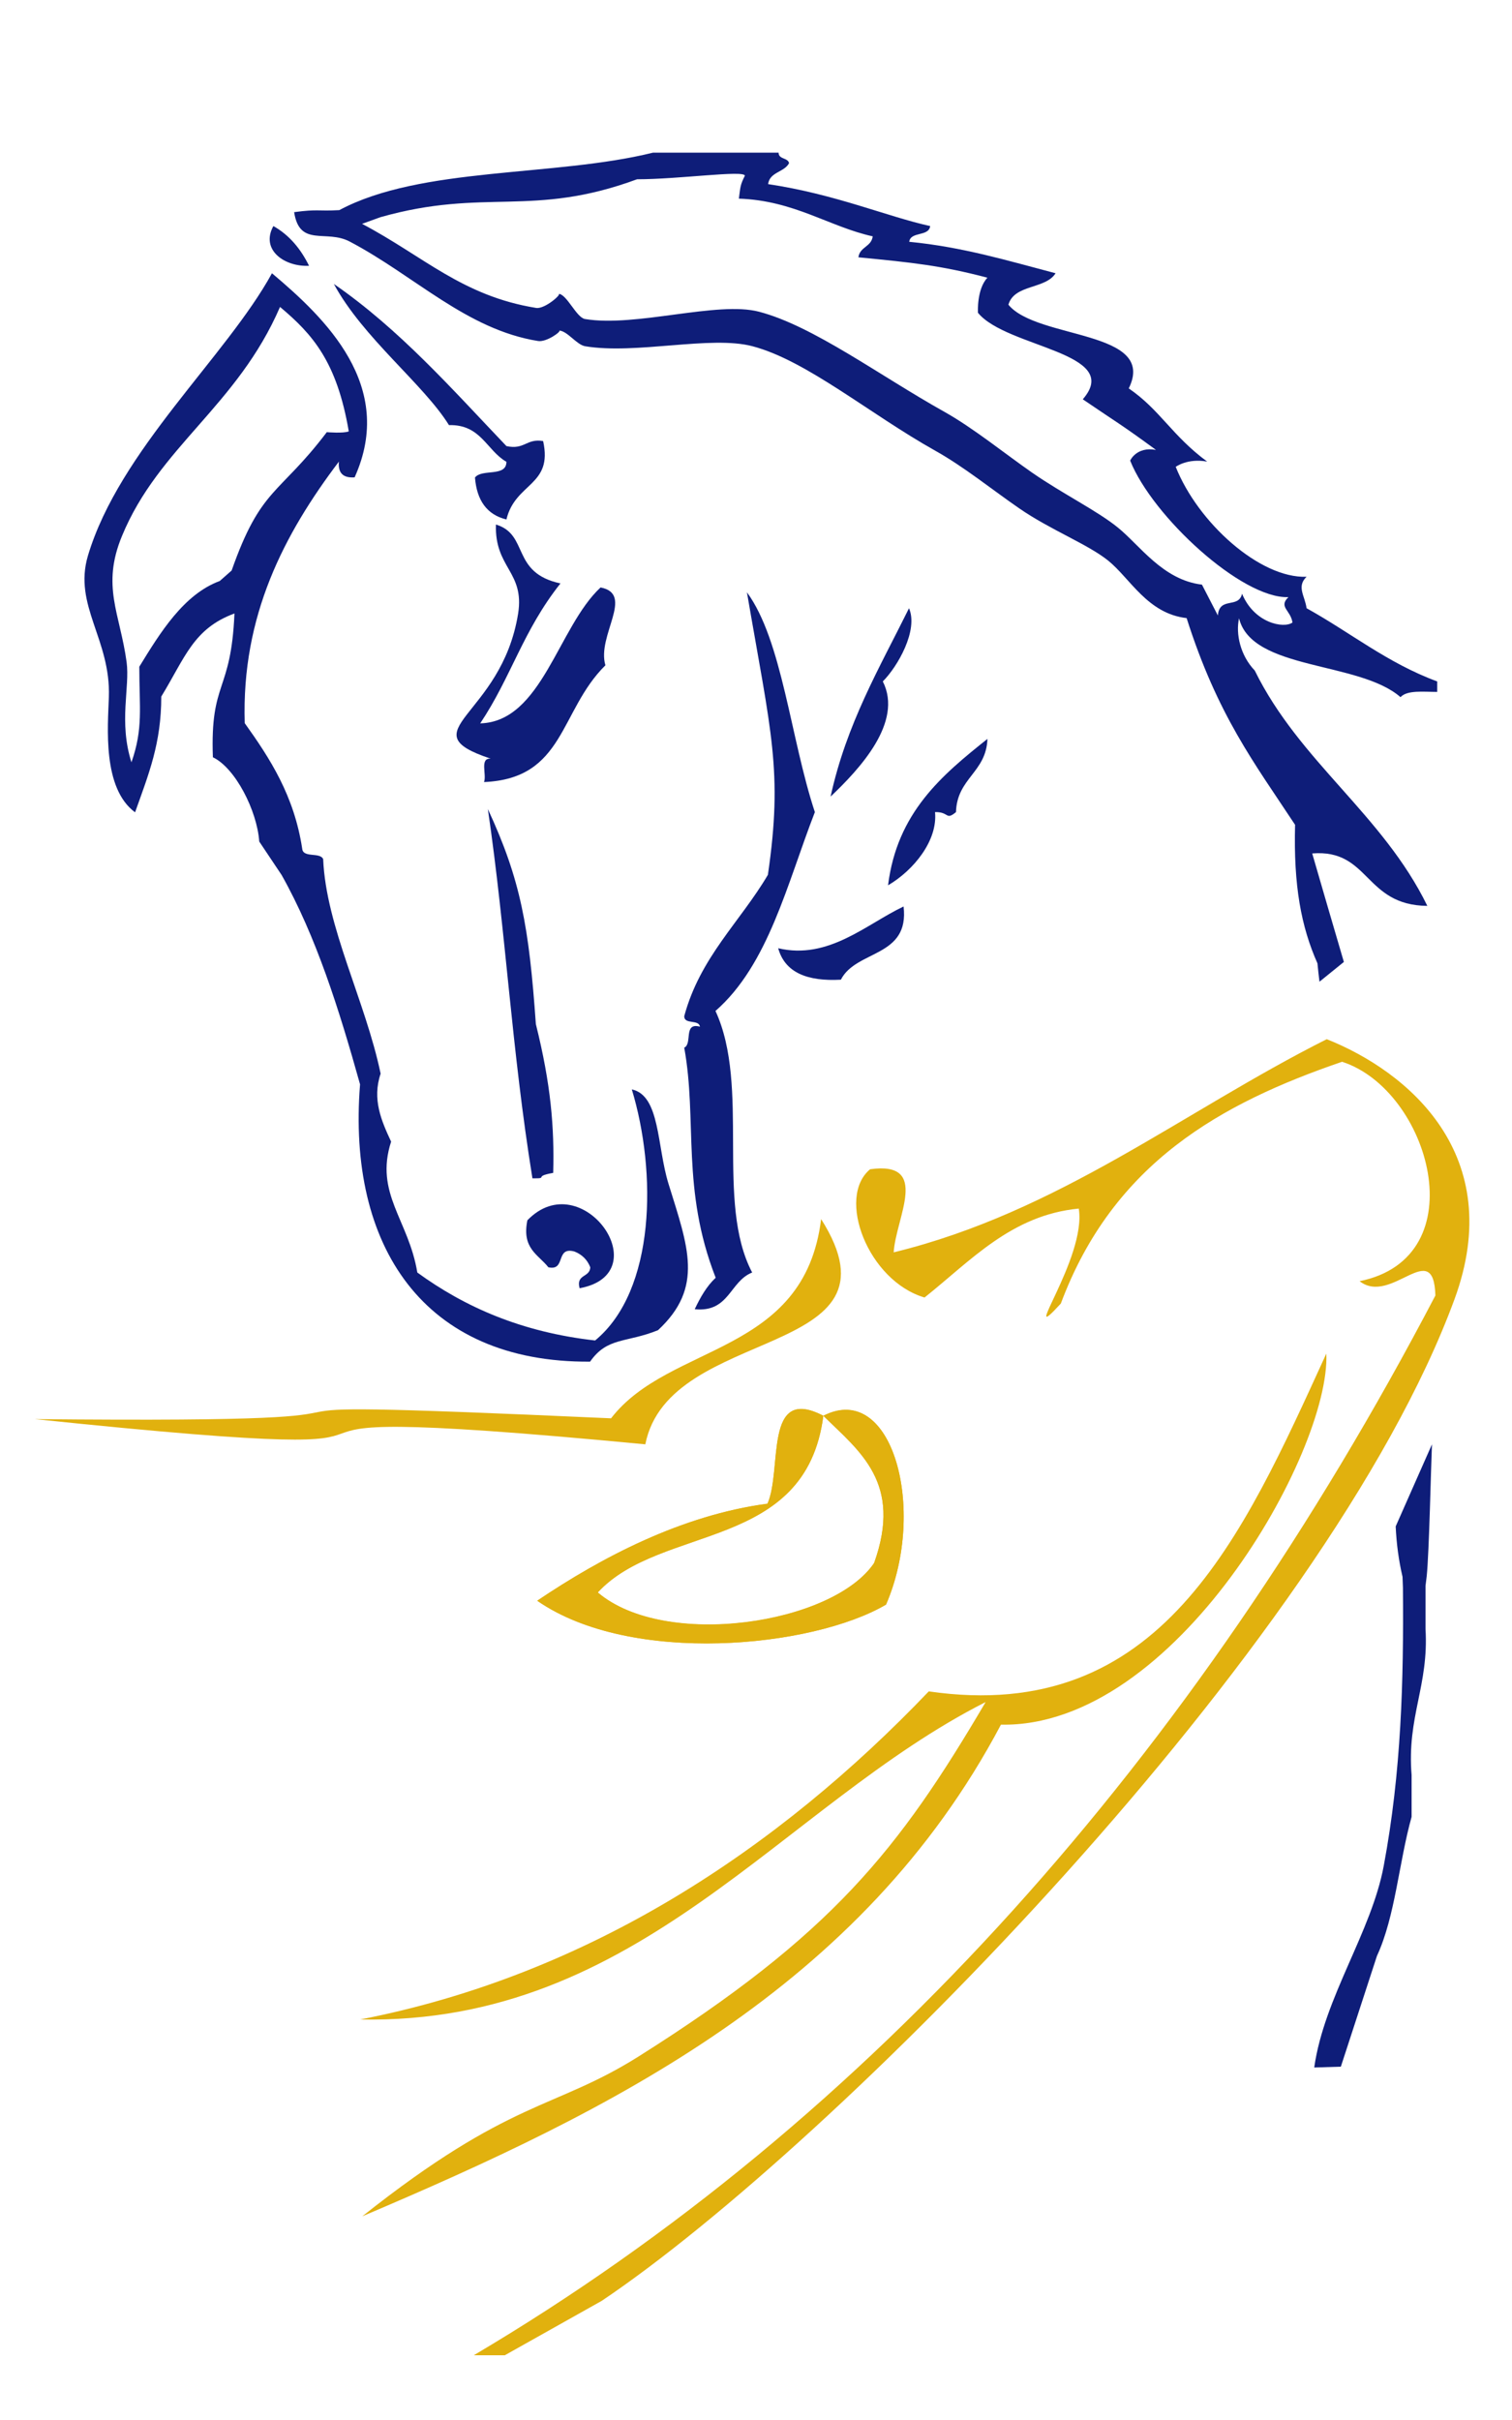
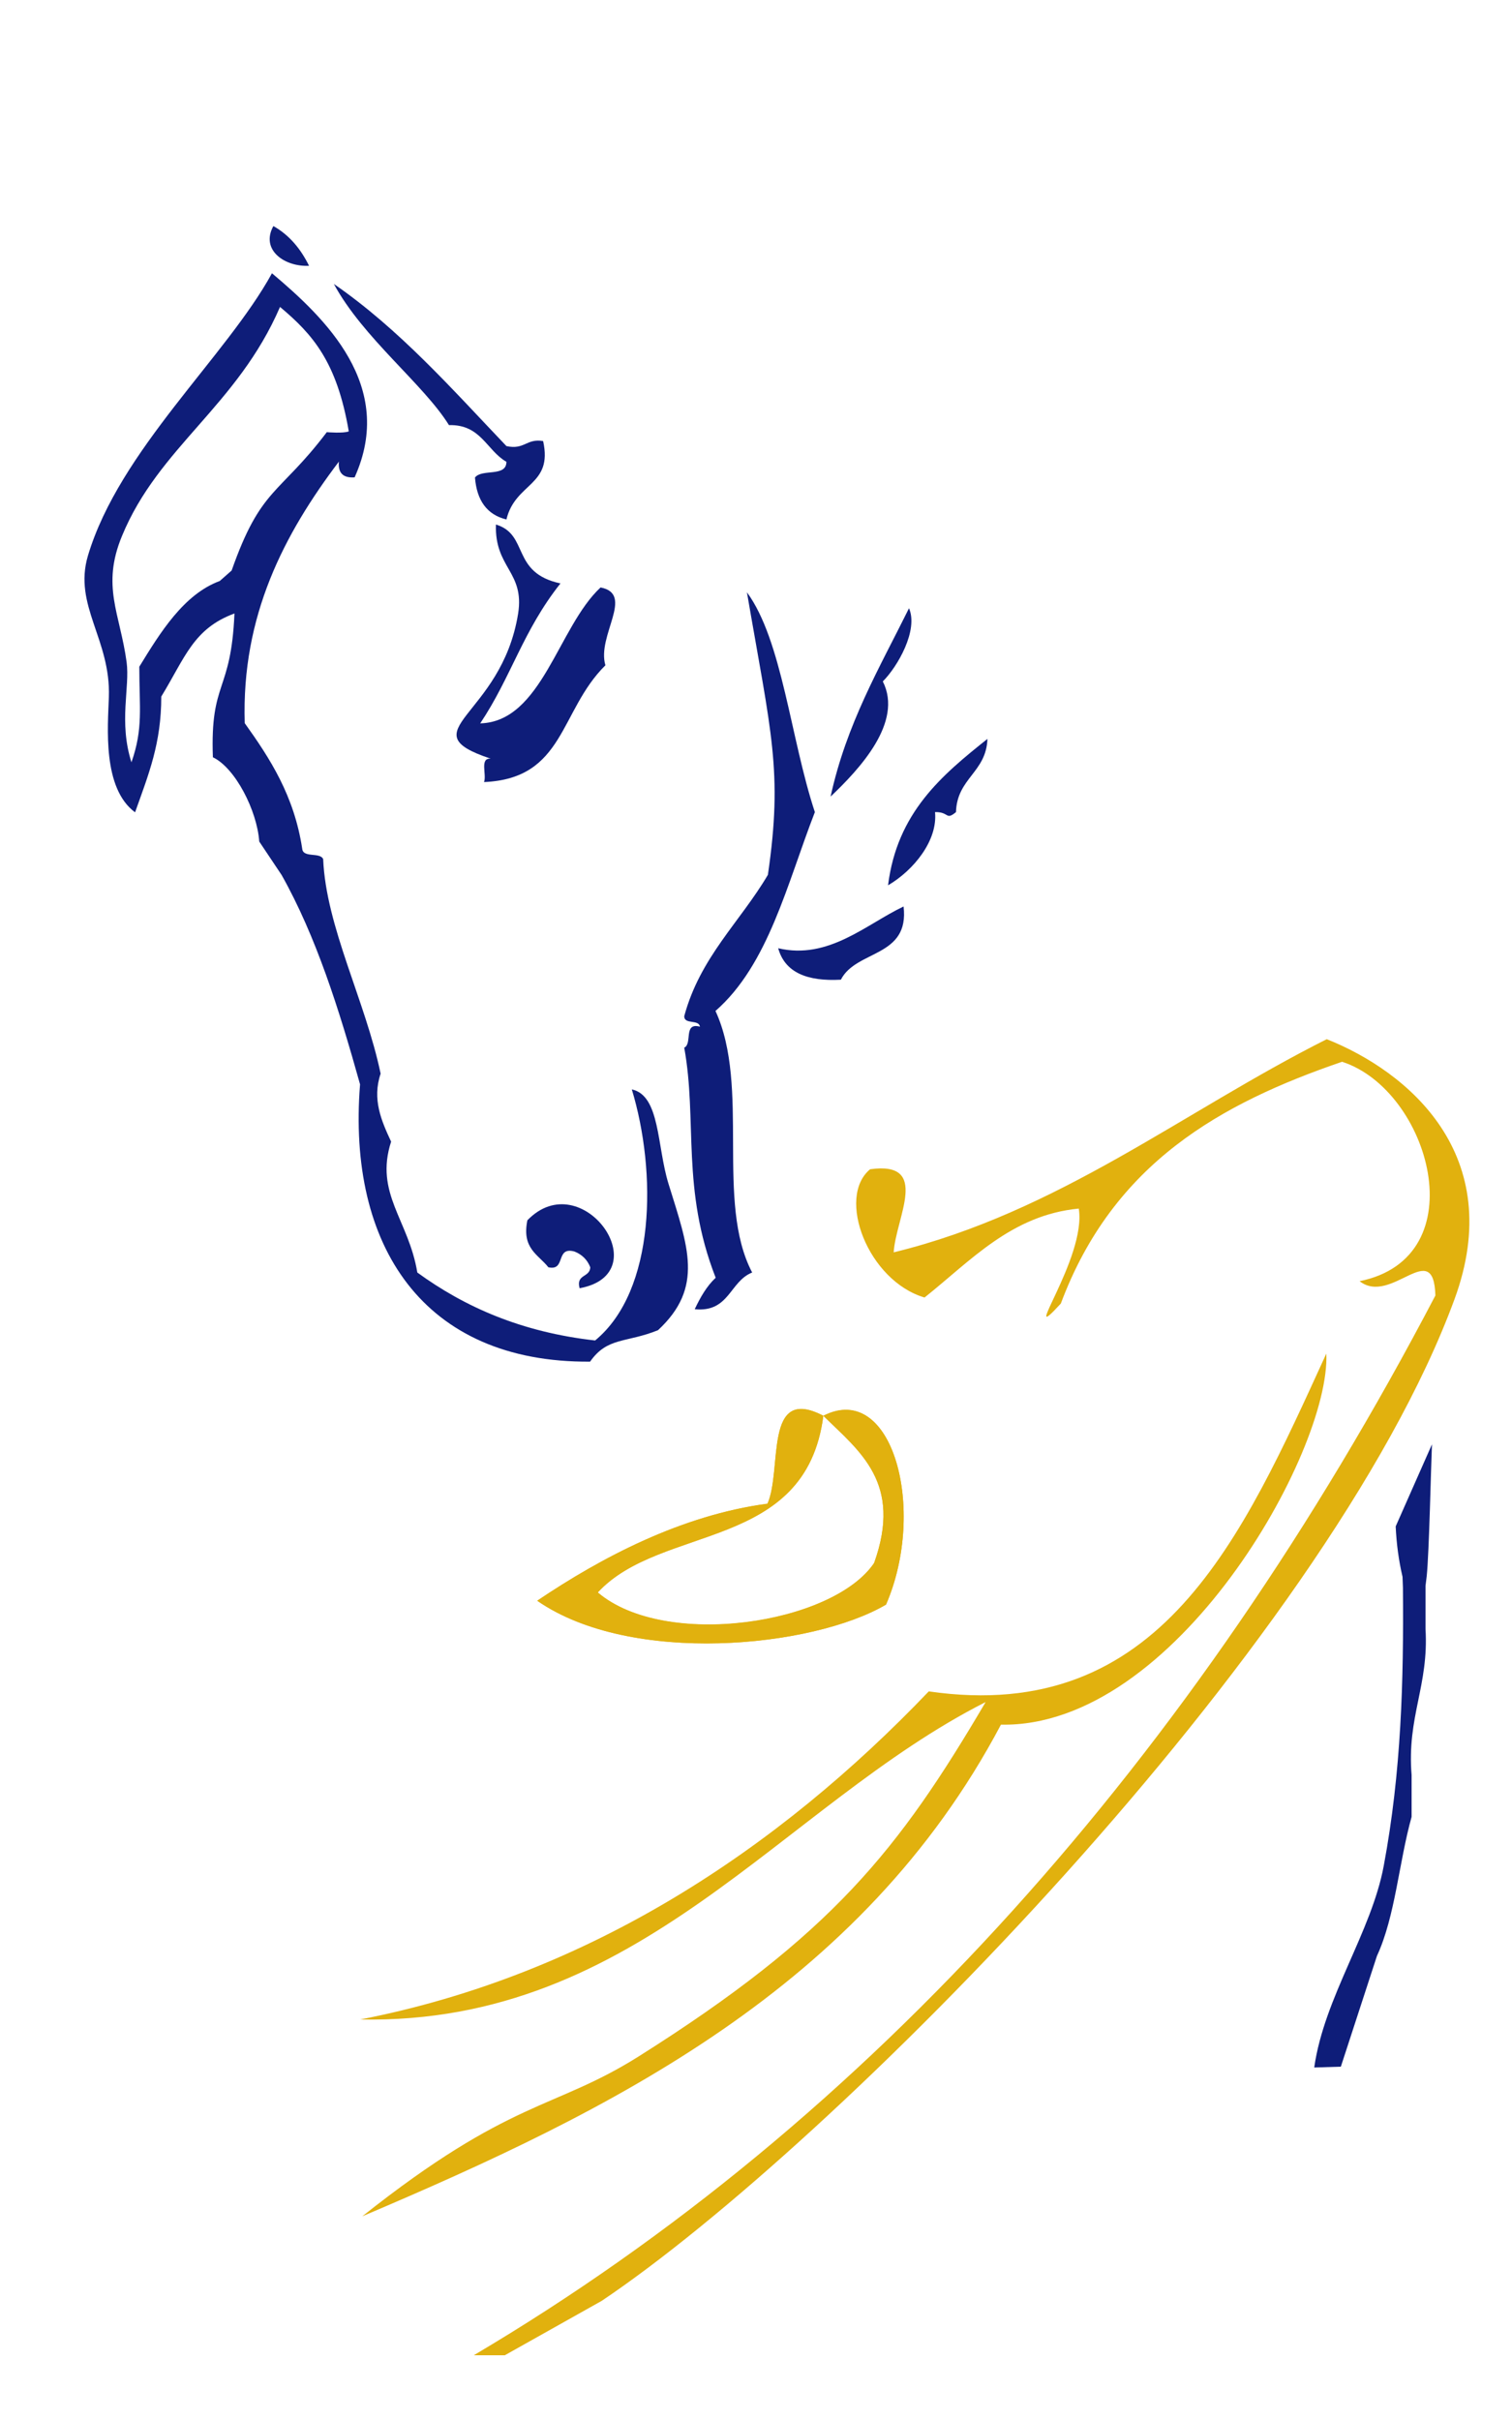
<svg xmlns="http://www.w3.org/2000/svg" version="1.1" id="Layer_1" x="0px" y="0px" viewBox="0 0 750 1200" style="enable-background:new 0 0 750 1200;" xml:space="preserve">
  <style type="text/css">
	.st0{fill:#0E1D79;}
	.st1{fill:#E1B10E;}
</style>
  <path class="st0" d="M710.3,716.2c-0.5,11.3-1.4,53.6-2.6,65.3l-0.6,4.9v21.3c1.7,28.2-9.3,43.6-6.9,72.5v20.7  c-6.3,22.5-8.1,49.4-17.2,69l-17.9,54.9l-13.2,0.4c5-35,28.4-67.1,34.5-100.1c8.7-46.6,9.9-91.6,9.5-137.8l-0.2-5.4  c-1.9-8.1-3-16.4-3.4-25L710.3,716.2z" />
  <g>
-     <path class="st0" d="M274.4,581.6c0.6-22.6-1.1-43.7-8.6-73.8c-3.4-48.3-7.5-71.5-23.8-106.6c9,61.6,11.7,118.6,22.1,183.1   C272.7,584.4,264,583.4,274.4,581.6z" />
    <path class="st0" d="M287.5,638.8c39.6-7.3,1.2-61.7-25.9-33.7c-2.9,14.1,5.5,17,10.4,23.3c8.9,2,3.3-10.5,13-7.8   c3.7,1.5,6.3,4,7.8,7.8C292.6,633.6,285.6,631.7,287.5,638.8z" />
    <path class="st0" d="M251.2,221.2c-27-28.3-52.9-57.8-85.6-80.4c14.5,26.8,44.5,49.7,57.1,70c15.9-0.4,18.6,12.5,28.5,18.2   c0,7.7-12.2,3.3-15.6,7.8c0.9,11.2,5.8,18.4,15.6,20.8c4.4-18.4,23.2-16.6,18.2-38.9C261.1,217.3,260.2,223.2,251.2,221.2z" />
    <path class="st0" d="M246,260.1c-0.7,21.6,14.3,23.3,11,44.2c-8.3,51.5-55.1,58.1-13.6,71.9c-5.6-0.4-1.9,7.8-3.3,11.6   c40.1-1.7,37.3-35.3,60.2-57.9c-4.4-14.7,14.7-35.3-2.4-38.6c-21.1,19.6-29.1,66.6-59.7,67.4c15.5-23.2,21.1-45.8,39.8-69.4   C253.3,284,262.6,265.1,246,260.1z" />
    <path class="st0" d="M313.4,540.2c12.4,40.9,11.9,99.7-18.2,124.5c-36.5-4.1-64.7-16.6-88.2-33.7c-4.3-26.1-21.3-39.2-13-64.9   c-4.8-10.3-9.5-21-5.2-33.7c-7.5-36-27.1-72.8-28.5-106.4c-1.6-3.6-10-0.4-10.4-5.2c-4-26.2-15.9-44.6-28.5-62.2   c-1.7-53.3,19.6-93.9,46.7-129.7c-0.5,5.7,2.1,8.2,7.8,7.8c20.5-45.4-14.5-78.9-41-101.2c-22.7,41.4-75.7,87.8-91.3,140.1   C36.3,300.3,55,317,54,345.7c-0.5,14.6-3.3,45.1,13,57.1c6.8-19.1,13-34.2,13-57.4c11.8-19.3,15.9-33.7,36.3-41.2   c-1.7,39.8-12.1,33-10.7,71.3c11.1,5.3,21.9,26.4,23,41.8l11.1,16.6c17.1,30.4,28.5,66.6,38.9,103.8   c-6.4,80,31.3,138.1,114.1,137.5c8.6-12.3,17.9-9.2,33.7-15.6c22.9-21.3,14.9-41.3,5.2-72.6C325.8,568.3,327.5,543.2,313.4,540.2z    M114.9,282.9l-5.9,5.2c-17.9,6.6-29.6,25.7-39.9,42.5c0,20.4,2,30.6-3.9,47.4c-6.4-20.1-0.7-37.1-2.4-49.7   c-3.3-24.2-12.6-37.6-2.3-62.5c18.2-44.2,57.2-64.5,78.4-113.6c16.1,13.5,28.2,27.1,34.1,61.7c-2.6,1.1-10.9,0.4-10.9,0.4   C138.3,245.7,129.5,241.4,114.9,282.9z" />
    <path class="st0" d="M153.3,131.8c-4.1-8.3-9.7-15.2-17.7-19.7C129.1,123.9,141.1,132.4,153.3,131.8z" />
    <path class="st0" d="M404.2,402.7c-12.1-36.6-16.2-85.2-33.7-109c12,70,17.9,88.6,10.4,140.1c-13.8,23.4-33.6,40.8-41.5,70.1   c0,4.3,7.2,1.4,7.8,5.2c-8.4-2.3-3.6,8.5-7.8,10.4c6.6,36.3-1.6,70.1,15.6,114.1c-4.5,4.2-7.6,9.7-10.4,15.6   c17.2,1.7,17.3-13.8,28.5-18.2c-18.4-34.9-0.8-92-18.2-129.7C381.2,478.3,390.4,438.2,404.2,402.7z" />
    <path class="st0" d="M440.5,439c12.8-7.5,24.7-22.3,23.3-36.3c7.1-0.2,5.2,4.3,10.4,0c0.5-16.9,15-19.6,15.6-36.3   C467.2,384.4,445,402.9,440.5,439z" />
    <path class="st0" d="M450.9,301.6c-14.6,29.5-31,57.2-38.9,93.4c14.1-13.4,36.2-36.8,25.9-57.1   C445.3,330.5,455.6,312.5,450.9,301.6z" />
    <path class="st0" d="M386,470.2c3.4,12.2,14.6,16.5,31.1,15.6c7.6-14.9,34.1-10.9,31.1-36.3C429.8,458.2,411,476.1,386,470.2z" />
-     <path class="st0" d="M694.7,345.7c3.3-3.6,11.3-2.6,18.2-2.6v-5.2c-24.7-9.1-43.1-24.3-64.8-36.3c-0.8-6.1-5.1-10.7,0-15.6   c-23.1,0.9-53.9-26.8-64.9-54.5c0,0,5.8-4.4,15.6-2.6c-17.4-12.8-23.4-25.7-38.9-36.3c14.3-29.1-45.4-24.1-59.7-41.5   c2.9-10.2,18.4-7.6,23.4-15.6c-23.3-6.1-45.8-13-72.6-15.6c0.7-5.3,9.7-2.4,10.4-7.8c-21.4-4.7-46.9-15.8-80.4-20.8   c0.8-6.1,8-5.8,10.4-10.4c-0.6-2.8-5.2-1.8-5.2-5.2h-62.3c-48.9,12.1-115.1,6.8-155.6,28.5c-11,0.6-10.4-0.6-22.4,1   c2.7,17.6,15.9,8.4,27.6,14.6c32.3,17,57.9,43.6,93.4,49.3c4.3,0.7,12.1-5.1,10.4-5.2c4.2,0.2,8.7,7.1,13,7.8   c25.3,4.2,62.3-5.5,83,0c26.9,7.1,58.1,33.6,90.8,51.9c14.1,7.9,28,19.2,41.5,28.5c15.5,10.7,33.9,17.7,44.1,25.9   c10.9,8.8,19.5,26.3,38.9,28.5c15.4,48.3,33.5,71.7,53.8,102.5c-0.8,30.1,3,50.5,11.1,68.7c0.3,3,0.6,6,1,9.1l12.1-9.8   c-5.2-17.8-10.5-35.7-15.7-53.8c28.6-2.3,25.7,25.7,57.1,26c-22.1-45.3-63.4-71.5-85.6-116.7c-7.2-7.5-9.5-18.2-7.8-25.9   C621,332.6,674.1,327.7,694.7,345.7z M604.1,305.2l-7.9-15.3c-19.4-2.3-30.8-19.5-41.7-28.3c-10.2-8.3-27-16.5-42.5-27.2   c-13.5-9.4-29.3-22.2-43.4-30.1c-32.7-18.3-65.1-42.6-92-49.7c-20.7-5.5-61.1,7.8-86.4,3.6c-4.3-0.7-9-12.3-13.1-12.5   c1.7,0.1-6.8,7.6-11.1,7c-36.7-5.9-56-25.7-86.4-41.7l9.1-3.3c51.9-14.7,75.2,0.4,127.3-18.8c20.8,0,52.9-4.6,53.5-1.8   c-2.3,4.6-2.2,5.3-3,11.4c27.4,0.9,45,14,66.4,18.7c-0.7,5.3-6.4,5.1-7.1,10.4c26.8,2.6,40.7,4,64,10.1c-5.4,5.7-4.7,17.4-4.7,17.4   c14.2,17.4,72.3,19.6,52,42.9c15.5,10.6,18.9,12.3,36.3,25.1c-9.7-1.8-12.8,5.3-12.8,5.3c11,27.6,55.4,68.6,78.5,67.7   c-5.1,4.9,1.2,6.5,2,12.6c-4.3,3.1-19,0.3-25-14.3C614.4,302,604.9,295.6,604.1,305.2z" />
  </g>
  <path class="st1" d="M235,1167.9c196.7-116.3,357.2-296.6,477-525.5c-0.9-29.4-21.8,5.2-37.6-7.1c58.4-11.8,34.8-94.8-8.7-108.8  c-59.8,20.5-113.4,50-139.5,119.9c-21.7,23.6,12.9-22.6,8.9-47.1c-33.4,3.2-53.5,25.8-76.5,44.1c-28.1-8.3-43.8-49.7-27-63.6  c30.1-4.2,12.7,24.1,11.7,41.2c82-20,143.6-69.9,214.8-105.7c40.5,16.1,89.6,57.5,63.4,128.9c-63.5,172.8-308.9,420.1-423,496.7  l-48.1,27H235z" />
  <path class="st1" d="M657.9,671.2c2.1,48.6-74.8,185.7-161.4,184C427.3,986,302.6,1046.8,179.7,1099c73.6-58.4,94.9-52.8,136.8-79.1  c96.4-60.7,129.4-102.8,172.4-175.9c-101.5,51.5-171.7,160.1-310.2,157.4c113.4-22.1,207.1-84.3,282-162.7  C575.9,855.4,616.2,762.3,657.9,671.2z" />
  <path class="st1" d="M380.7,745.6c-42.6,5.7-82.4,26.7-114.2,48.1c46.5,32.3,136.5,23.4,173,1.9c20.4-47.1,3.2-111.1-31.1-93.6  c18.1,17.7,39.4,33.2,25.2,73c-20.5,30.4-103.8,43-137.1,14.6c31.4-34.1,103.2-20.2,111.9-87.6C378.6,686.5,388.2,728.6,380.7,745.6  z" />
  <path class="st1" d="M408.4,702.1c-8.7,67.4-80.5,53.5-111.9,87.6c33.4,28.4,116.6,15.8,137.1-14.6  C447.8,735.4,426.5,719.8,408.4,702.1c34.3-17.5,51.5,46.5,31.1,93.6c-36.5,21.4-126.5,30.3-173-1.9c31.8-21.5,71.6-42.5,114.2-48.1  C388.2,728.6,378.6,686.5,408.4,702.1z" />
-   <path class="st1" d="M407.3,604.5c44.4,70.1-75.4,51.8-87.2,111.7c-263.1-25.1-38,15.1-302.8-12.5c244.9,2.4,34.9-11.7,285.8-0.4  C332.1,665.7,399,672.3,407.3,604.5z" />
</svg>